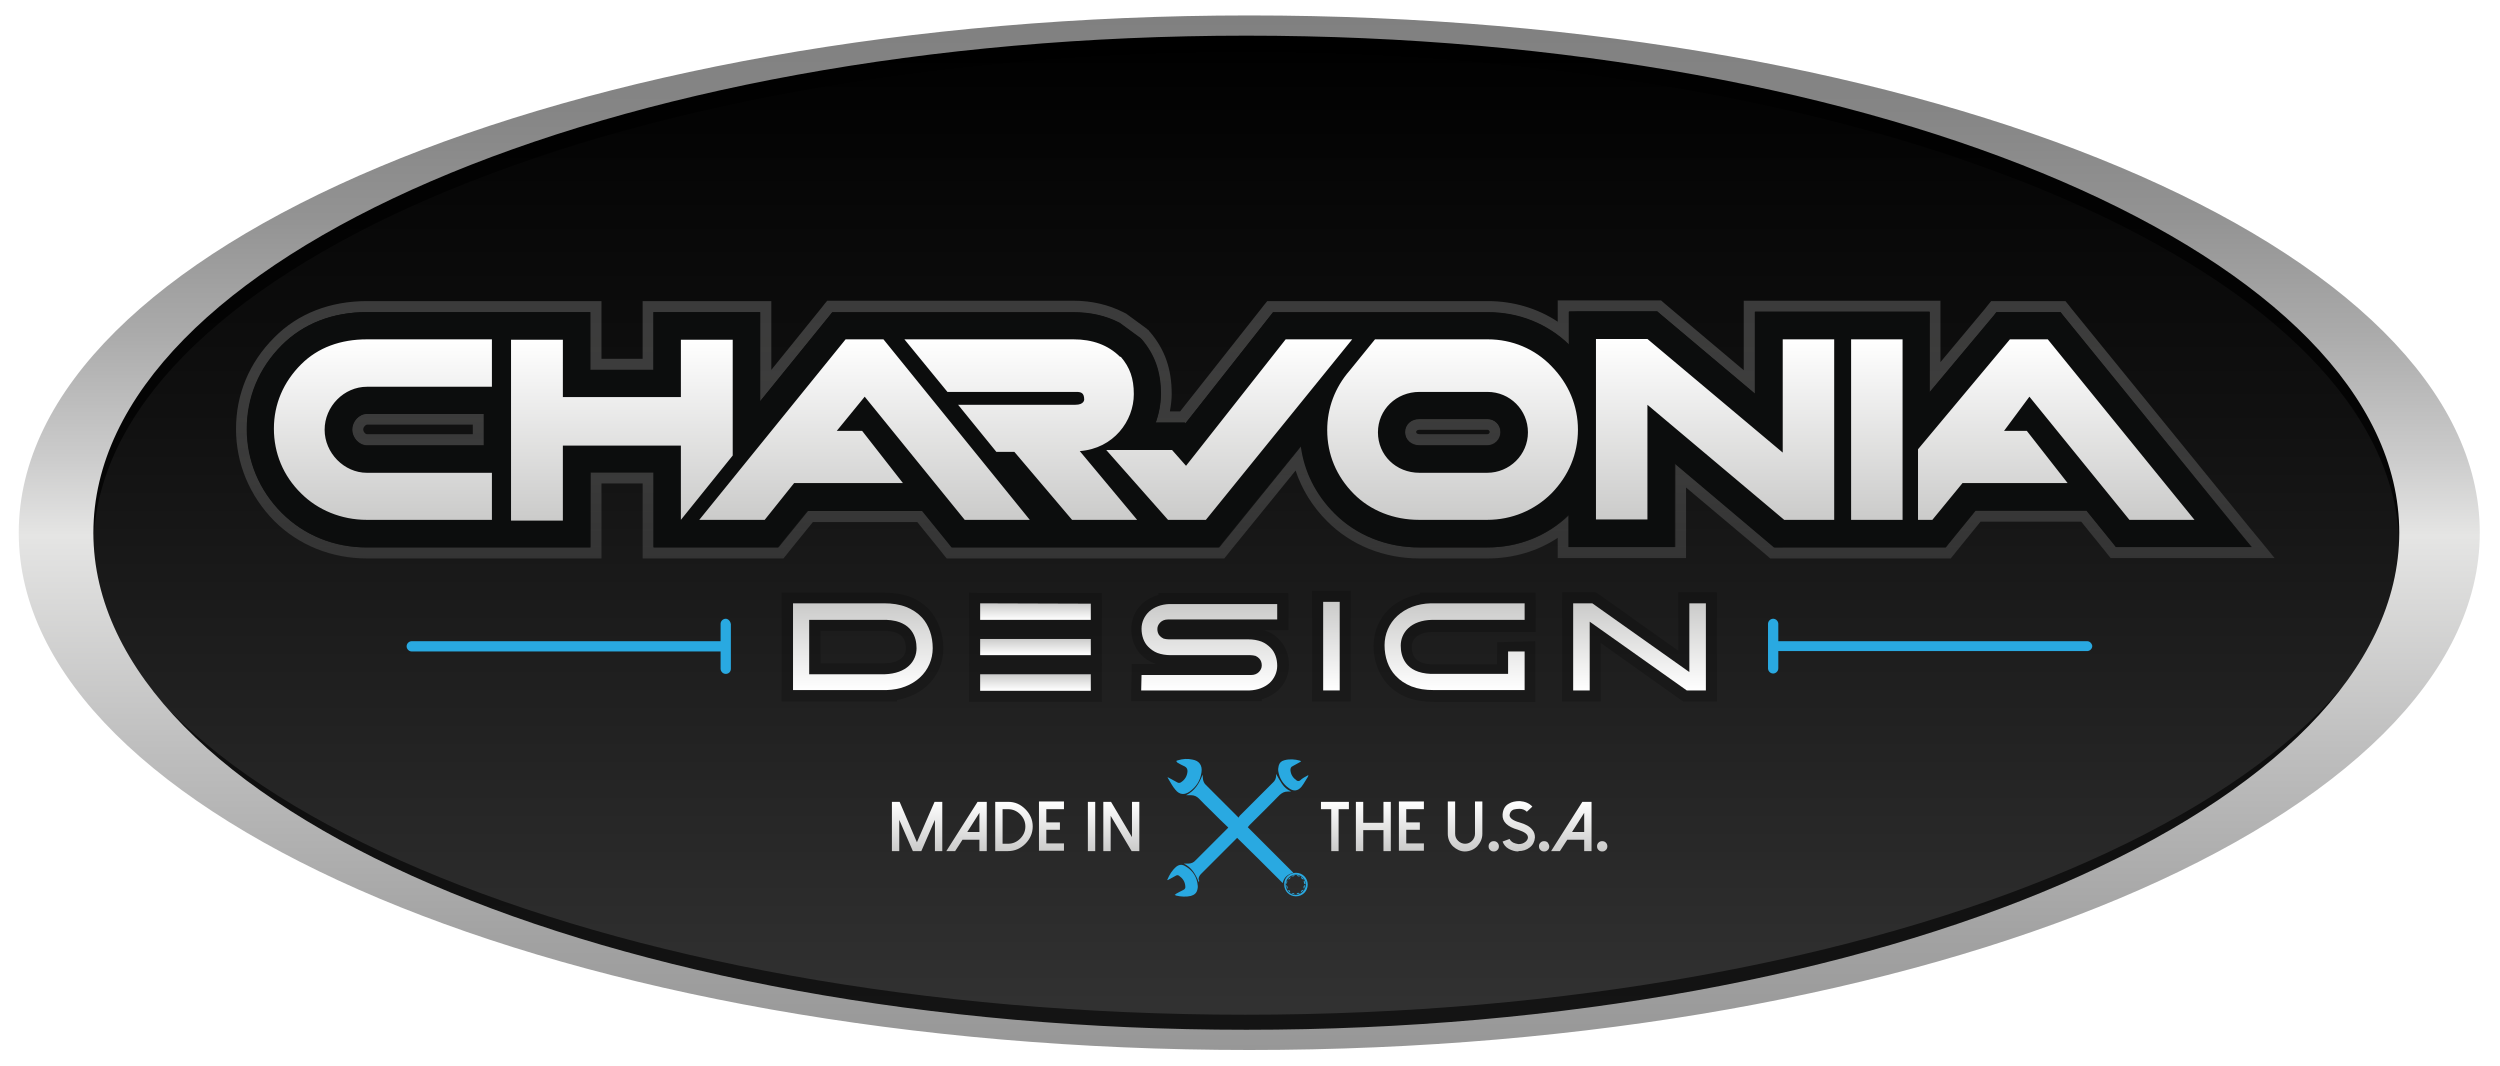
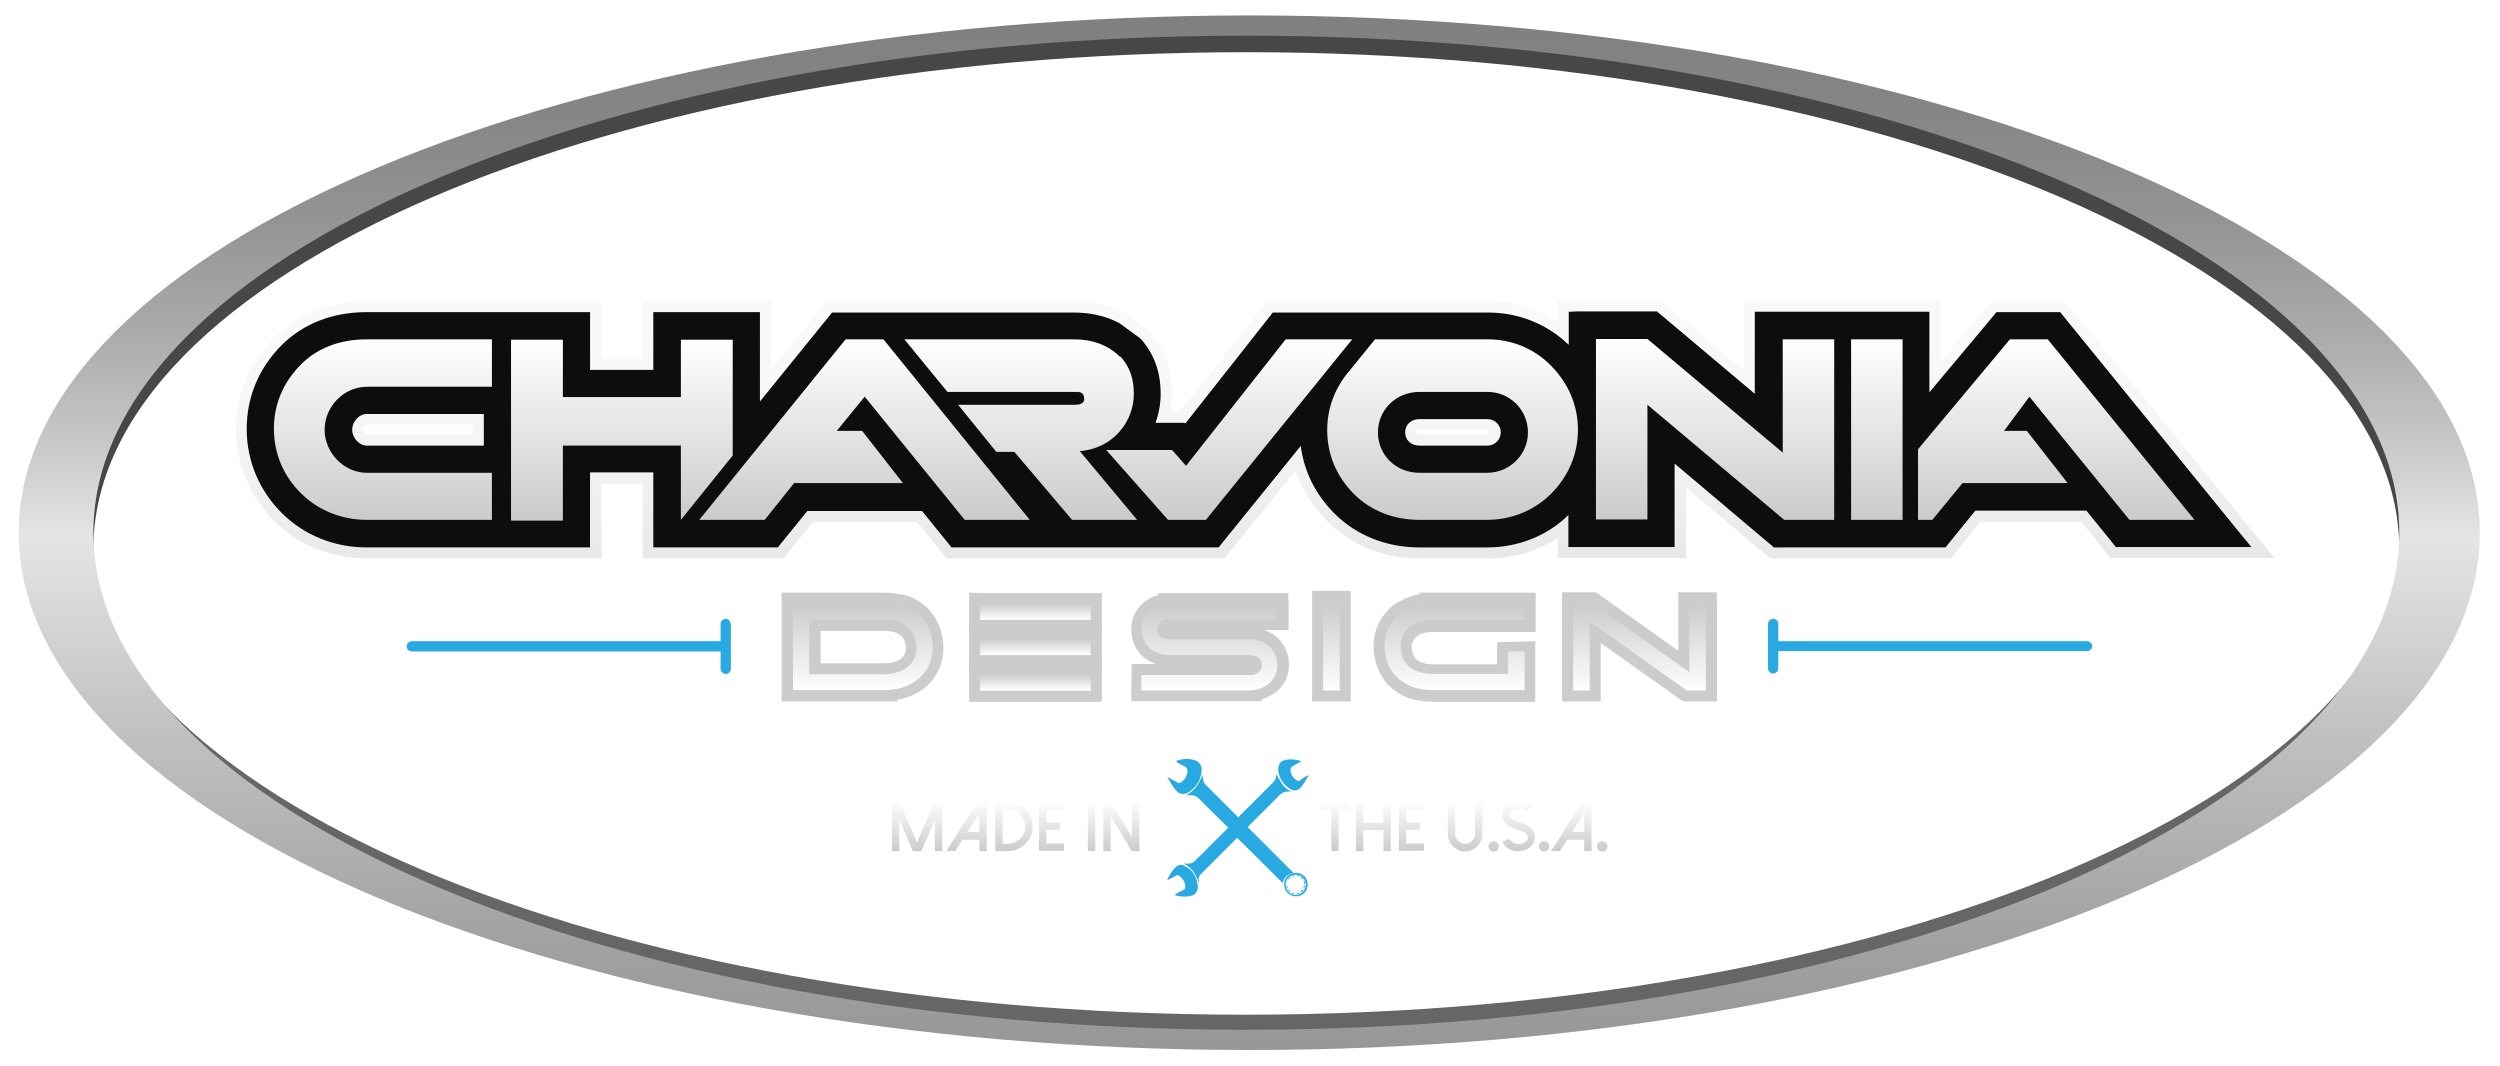
<svg xmlns="http://www.w3.org/2000/svg" version="1.1" id="Layer_1" x="0px" y="0px" width="680px" height="290px" viewBox="0 0 680 290" style="enable-background:new 0 0 680 290;" xml:space="preserve">
  <style type="text/css">
	.st0{fill:url(#SVGID_1_);}
	.st1{fill:#29A9E1;}
	.st2{fill:url(#SVGID_00000070076736152052762750000006017657719874775940_);}
	.st3{opacity:0.6;}
	.st4{opacity:0.72;}
	.st5{fill:url(#SVGID_00000155825575921740232700000008129197324414692000_);}
	.st6{opacity:0.22;}
	.st7{fill:url(#SVGID_00000032630824900295359880000015754187407196666038_);}
	.st8{fill:#0C0D0D;}
	.st9{fill:url(#SVGID_00000164491372776704809660000013174254465986269069_);}
	.st10{opacity:0.2;}
	.st11{fill:url(#SVGID_00000098911735688032493790000009497258873380913538_);}
	.st12{fill:url(#SVGID_00000050642601115647181100000013214093045791078800_);}
	.st13{fill:url(#SVGID_00000100341338417315832790000002710640199800781732_);}
	.st14{fill:url(#SVGID_00000114057647340448634520000006009976497814471846_);}
	.st15{fill:url(#SVGID_00000016065057435626955150000003425612809091311273_);}
	.st16{fill:url(#SVGID_00000177463507398508320750000007697222229122813847_);}
	.st17{fill:url(#SVGID_00000030459725138046711660000001159270857333354912_);}
	.st18{fill:url(#SVGID_00000052069483093020906970000010150318305532499350_);}
</style>
  <linearGradient id="SVGID_1_" gradientUnits="userSpaceOnUse" x1="339.845" y1="7.478" x2="339.845" y2="283.038">
    <stop offset="0" style="stop-color:#000000" />
    <stop offset="0.397" style="stop-color:#111111" />
    <stop offset="1" style="stop-color:#333333" />
  </linearGradient>
-   <path class="st0" d="M339.8,7.5c90.1,0,174.6,15,238.1,42.2c60.3,25.8,94.9,60.7,94.9,95.6s-34.6,69.8-94.9,95.6  c-63.5,27.2-148,42.2-238.1,42.2c-90.1,0-174.6-15-238.1-42.2C41.4,215,6.8,180.2,6.8,145.3s34.6-69.8,94.9-95.6  C165.2,22.5,249.8,7.5,339.8,7.5" />
  <g>
    <path class="st1" d="M567.7,174.4h-84v-4.7c0-0.7-0.6-1.4-1.4-1.4c-0.7,0-1.4,0.6-1.4,1.4v12.1c0,0.7,0.6,1.4,1.4,1.4   c0.7,0,1.4-0.6,1.4-1.4v-4.7h84c0.7,0,1.4-0.6,1.4-1.4C569,175,568.4,174.4,567.7,174.4z" />
    <path class="st1" d="M197.4,168.3c-0.7,0-1.4,0.6-1.4,1.4v4.7h-84c-0.7,0-1.4,0.6-1.4,1.4c0,0.7,0.6,1.4,1.4,1.4h84v4.7   c0,0.7,0.6,1.4,1.4,1.4s1.4-0.6,1.4-1.4v-12.1C198.7,169,198.1,168.3,197.4,168.3z" />
  </g>
  <g>
    <g id="_x36_jacjM.tif_5_">
      <g>
        <path class="st1" d="M326.1,240c-0.9-2.2-1.9-4-4.1-5.1c0.4,0,0.8,0,1.2,0c0.8,0,1.5-0.3,2-0.9c2.4-2.4,4.8-4.8,7.2-7.2     c0.5-0.5,1.1-1.1,1.7-1.7c-1.6-1.5-3.1-3-4.6-4.5c-1.1-1.1-2.3-2.2-3.4-3.4c-0.6-0.6-1.3-0.9-2.1-0.9c-0.5,0-0.9,0-1.4,0     c2.4-1.2,3.6-3.2,4.5-5.6c0,0.4,0.1,0.8,0.1,1.2c0.1,0.6,0.3,1.1,0.7,1.5c2.9,2.9,5.8,5.8,8.7,8.7c0.1,0.1,0.1,0.1,0.3,0.3     c0.1-0.2,0.2-0.4,0.4-0.6c3-3,5.9-5.9,8.9-8.9c0.6-0.5,0.9-1.2,0.9-1.9c0-0.2,0-0.4,0-0.5c0.5,0.9,1,1.8,1.6,2.7     c0.6,0.9,1.4,1.6,2.5,2.1c-0.3,0-0.6,0-0.9,0c-0.9,0-1.5,0.3-2.2,0.9c-2.7,2.7-5.4,5.5-8.2,8.2c-0.2,0.2-0.3,0.4-0.5,0.6     c4.1,4.1,8.2,8.2,12.4,12.4c-1.6,0.4-2.6,1.3-2.9,2.8c-4.1-4.1-8.2-8.2-12.4-12.3c-0.2,0.2-0.3,0.3-0.4,0.4     c-3.1,3.1-6.3,6.3-9.4,9.4c-0.4,0.4-0.7,0.9-0.7,1.5C326.2,239.3,326.2,239.6,326.1,240z" />
        <path class="st1" d="M319.9,207c0.2-0.1,0.4-0.2,0.5-0.2c1.3-0.4,2.6-0.5,3.9-0.2c1.9,0.3,2.8,1.6,2.5,3.5     c-0.3,2.2-1.4,3.9-3.2,5.2c-1.4,1-2.8,0.9-3.9-0.5c-0.8-0.9-1.3-2-2-3.1c0-0.1-0.1-0.1-0.1-0.2c0,0,0-0.1,0-0.1     c0.1,0.1,0.3,0.1,0.4,0.2c0.7,0.4,1.5,0.8,2.2,1.2c0.3,0.2,0.7,0.2,1,0c1.1-0.7,1.7-1.7,1.8-3c0-0.6-0.2-1-0.7-1.3     c-0.7-0.3-1.4-0.7-2.1-1.1C320.2,207.3,320.1,207.2,319.9,207z" />
        <path class="st1" d="M317.5,239.4c0-0.1,0-0.1,0-0.1c0.6-1.4,1.3-2.6,2.5-3.6c0.8-0.6,1.6-0.6,2.4-0.1c2.1,1.2,3.2,3,3.4,5.4     c0,0.3,0,0.6-0.1,0.9c-0.2,1-0.8,1.5-1.8,1.8c-1.3,0.3-2.7,0.2-4-0.1c-0.1,0-0.1-0.1-0.2-0.1c0,0-0.1-0.1-0.2-0.1     c0.2-0.1,0.3-0.2,0.4-0.3c0.6-0.3,1.2-0.7,1.9-1c0.5-0.2,0.7-0.6,0.6-1.1c-0.1-1.2-0.7-2.1-1.7-2.8c-0.3-0.2-0.6-0.2-0.9,0     c-0.7,0.4-1.3,0.7-2,1.1C317.8,239.3,317.7,239.3,317.5,239.4z" />
        <path class="st1" d="M355.9,210.8c-0.1,0.2-0.1,0.3-0.1,0.4c-0.6,0.9-1.1,1.9-1.8,2.8c-1,1.2-2.2,1.3-3.4,0.4     c-1.6-1.1-2.6-2.7-2.9-4.6c-0.1-0.5,0-1,0.1-1.5c0.2-0.8,0.7-1.3,1.5-1.5c1.4-0.4,2.9-0.3,4.3,0.1c0.1,0,0.1,0.1,0.3,0.2     c-0.2,0.1-0.3,0.2-0.5,0.3c-0.6,0.3-1.2,0.7-1.8,1c-0.5,0.2-0.6,0.6-0.6,1.1c0.1,1.2,0.7,2.1,1.7,2.8c0.3,0.2,0.6,0.2,0.9,0     C354.2,211.7,355,211.3,355.9,210.8z" />
        <path class="st1" d="M352.5,237.4c1.8,0,3.2,1.4,3.2,3.2c0,1.8-1.4,3.2-3.2,3.2c-1.8,0-3.2-1.4-3.2-3.2     C349.2,238.8,350.7,237.4,352.5,237.4z M352.5,237.9c-1.5,0-2.8,1.2-2.8,2.7c0,1.5,1.1,2.8,2.6,2.8c1.5,0.1,2.8-1.2,2.9-2.7     C355.2,239.2,354,237.9,352.5,237.9z" />
        <path class="st1" d="M353.7,238.3c-0.5,0.2-0.8,0.1-1-0.3C353,238.1,353.3,238.2,353.7,238.3z" />
        <path class="st1" d="M354.8,240.5c-0.1-0.3-0.2-0.6-0.2-0.9c0.1,0,0.1,0,0.2-0.1c0.1,0.3,0.2,0.6,0.3,0.9     C355,240.4,354.9,240.5,354.8,240.5z" />
        <path class="st1" d="M350.1,241.7c-0.1-0.3-0.2-0.6-0.3-1c0.4,0.3,0.5,0.6,0.4,1C350.2,241.7,350.1,241.7,350.1,241.7z" />
        <path class="st1" d="M355,240.8c-0.1,0.3-0.2,0.6-0.3,1c-0.3-0.5-0.1-0.8,0.1-1C354.9,240.8,355,240.8,355,240.8z" />
        <path class="st1" d="M353.9,238.4c0.3,0.3,0.5,0.5,0.8,0.8C354.1,239.2,353.9,239,353.9,238.4z" />
-         <path class="st1" d="M349.8,240.4c0.1-0.3,0.1-0.6,0.2-0.9c0,0,0.1,0,0.1,0c0.1,0.3,0,0.6-0.2,0.9     C349.9,240.4,349.9,240.4,349.8,240.4z" />
        <path class="st1" d="M353.6,243c-0.3,0.1-0.6,0.2-0.9,0.2c0,0,0-0.1,0-0.1C352.9,242.9,353.1,242.7,353.6,243z" />
        <path class="st1" d="M351.2,243c0.5-0.2,0.7-0.2,1,0.3C351.9,243.1,351.6,243.1,351.2,243z" />
        <path class="st1" d="M351.2,238.3c0.4-0.1,0.7-0.2,1-0.3C352,238.4,351.7,238.5,351.2,238.3z" />
        <path class="st1" d="M350.3,239.2c0.2-0.2,0.5-0.4,0.7-0.7C351,239,350.8,239.2,350.3,239.2z" />
        <path class="st1" d="M353.8,242.8c0-0.5,0.3-0.7,0.7-0.8c0,0,0.1,0.1,0.1,0.1C354.4,242.3,354.1,242.5,353.8,242.8z" />
        <path class="st1" d="M350.3,242.1c0.5,0,0.7,0.2,0.6,0.7C350.7,242.6,350.5,242.4,350.3,242.1z" />
      </g>
    </g>
  </g>
  <linearGradient id="SVGID_00000118367503696936804020000000483841821607168682_" gradientUnits="userSpaceOnUse" x1="339.845" y1="217.922" x2="339.845" y2="231.619">
    <stop offset="0" style="stop-color:#FFFFFF" />
    <stop offset="1" style="stop-color:#CBCBCA" />
  </linearGradient>
  <path style="fill:url(#SVGID_00000118367503696936804020000000483841821607168682_);" d="M256.3,218.1v13.4h-2V223l-3.7,8.5h-2.3  l-3.7-8.5v8.5h-2v-13.4h2.1l4.7,11l4.8-11H256.3z M268.4,218.1v13.4h-2v-3.1h-4.6l-2,3.1h-2.4l8.5-13.4H268.4z M263.1,226.3h3.3  v-5.2L263.1,226.3z M270.7,231.5v-13.4h3.5c1.9,0,3.4,0.7,4.7,2c1.3,1.3,2,2.9,2,4.7c0,1.8-0.7,3.4-2,4.7c-1.3,1.3-2.9,2-4.7,2  H270.7z M272.7,229.5h1.5c1.3,0,2.4-0.5,3.3-1.4c0.9-0.9,1.4-2,1.4-3.3c0-1.3-0.5-2.4-1.4-3.3c-0.9-0.9-2-1.4-3.3-1.4h-1.5V229.5z   M289.4,218.1v2h-4.8v3.6h3.7v2h-3.7v3.7h4.8v2h-6.8v-13.4H289.4z M297.9,231.5h-2v-13.4h2V231.5z M309.9,218.1v13.4h-2.1l-5.7-9.6  v9.6h-2v-13.4h2.1l5.7,9.6v-9.6H309.9z M366.9,218.1v2h-2.8v11.4h-2v-11.4h-2.8v-2H366.9z M378.3,218.1v13.4h-2v-5.7h-5.5v5.7h-2  v-13.4h2v5.7h5.5v-5.7H378.3z M387.3,218.1v2h-4.8v3.6h3.7v2h-3.7v3.7h4.8v2h-6.8v-13.4H387.3z M395.2,230.2  c-0.9-0.9-1.4-2.1-1.4-3.4v-8.8h2v8.8c0,0.8,0.3,1.4,0.8,1.9c0.5,0.5,1.2,0.8,1.9,0.8c0.8,0,1.4-0.3,1.9-0.8  c0.5-0.5,0.8-1.2,0.8-1.9v-8.8h2v8.8c0,1.3-0.5,2.4-1.4,3.4c-0.9,0.9-2.1,1.4-3.4,1.4C397.3,231.6,396.2,231.1,395.2,230.2z   M407.7,230.2c0,0.4-0.1,0.7-0.4,1c-0.3,0.3-0.6,0.4-1,0.4c-0.4,0-0.7-0.1-1-0.4c-0.3-0.3-0.4-0.6-0.4-1c0-0.4,0.1-0.7,0.4-1  c0.3-0.3,0.6-0.4,1-0.4c0.4,0,0.7,0.1,1,0.4C407.6,229.5,407.7,229.9,407.7,230.2z M412.9,231.6c-0.9,0-1.7-0.3-2.5-0.7  c-0.9-0.5-1.4-1.2-1.7-2l1.9-0.7c0.2,0.4,0.5,0.7,1,1c0.4,0.2,0.9,0.3,1.4,0.4c0.8,0,1.4-0.2,1.9-0.6c0.4-0.3,0.7-0.8,0.7-1.2  c0-0.9-0.9-1.5-2.7-2.1c-2.9-0.8-4.3-2.2-4.2-4.1c0.1-1.4,0.6-2.4,1.7-3c0.8-0.5,1.8-0.7,3-0.7c1.4,0.1,2.6,0.6,3.4,1.5l-1.5,1.4  c-0.5-0.5-1.2-0.8-2-0.8c-0.6,0-1.1,0.1-1.6,0.2c-0.7,0.3-1,0.8-1.1,1.5c0,0.8,0.9,1.5,2.7,2c1.7,0.5,2.8,1.1,3.5,2  c0.5,0.6,0.7,1.3,0.7,2.1c-0.1,1.1-0.5,2-1.4,2.7c-0.9,0.7-1.9,1-3.1,1C413.1,231.6,413,231.6,412.9,231.6z M421.4,230.2  c0,0.4-0.1,0.7-0.4,1c-0.3,0.3-0.6,0.4-1,0.4c-0.4,0-0.7-0.1-1-0.4c-0.3-0.3-0.4-0.6-0.4-1c0-0.4,0.1-0.7,0.4-1  c0.3-0.3,0.6-0.4,1-0.4c0.4,0,0.7,0.1,1,0.4C421.2,229.5,421.4,229.9,421.4,230.2z M432.9,218.1v13.4h-2v-3.1h-4.6l-2,3.1h-2.4  l8.5-13.4H432.9z M427.6,226.3h3.3v-5.2L427.6,226.3z M437.2,230.2c0,0.4-0.1,0.7-0.4,1c-0.3,0.3-0.6,0.4-1,0.4  c-0.4,0-0.7-0.1-1-0.4c-0.3-0.3-0.4-0.6-0.4-1c0-0.4,0.1-0.7,0.4-1c0.3-0.3,0.6-0.4,1-0.4c0.4,0,0.7,0.1,1,0.4  C437.1,229.5,437.2,229.9,437.2,230.2z" />
  <path class="st3" d="M337.8,281.5c187.1,0,331.3-63,331.3-140.7C669.1,79,524.9,7.6,337.8,7.6C150.8,7.6,8.6,88.7,8.6,140.9  C8.6,218.5,150.8,281.5,337.8,281.5z M338.7,5.7C513.9,5.7,656,66.2,656,140.9C656,215.5,513.9,276,338.7,276S21.4,215.5,21.4,140.9  C21.4,66.2,163.5,5.7,338.7,5.7z" />
  <path class="st4" d="M339.8,8.7C155,8.7,12.5,71.7,12.5,149.4c0,61.9,142.5,133.2,327.4,133.2s325.4-81.1,325.4-133.2  C665.2,71.7,524.7,8.7,339.8,8.7z M339,284.5c-173.2,0-313.6-60.5-313.6-135.2C25.4,74.7,165.8,14.2,339,14.2  s313.6,60.5,313.6,135.2C652.5,224,512.2,284.5,339,284.5z" />
  <linearGradient id="SVGID_00000140694343962296369680000017971518647792852402_" gradientUnits="userSpaceOnUse" x1="339.845" y1="4.209" x2="339.845" y2="285.563">
    <stop offset="0" style="stop-color:#808080" />
    <stop offset="8.926189e-02" style="stop-color:#858585" />
    <stop offset="0.195" style="stop-color:#939393" />
    <stop offset="0.309" style="stop-color:#ABABAB" />
    <stop offset="0.429" style="stop-color:#CCCCCC" />
    <stop offset="0.503" style="stop-color:#E5E5E4" />
    <stop offset="0.704" style="stop-color:#BFBFBF" />
    <stop offset="0.892" style="stop-color:#A2A2A2" />
    <stop offset="1" style="stop-color:#979797" />
  </linearGradient>
  <path style="fill:url(#SVGID_00000140694343962296369680000017971518647792852402_);" d="M339.8,4.2C155,4.2,5.1,67.2,5.1,144.9  c0,77.7,149.9,140.7,334.7,140.7s334.7-63,334.7-140.7C674.6,67.2,524.7,4.2,339.8,4.2z M339,280.1c-173.2,0-313.6-60.5-313.6-135.2  C25.4,70.2,165.8,9.7,339,9.7s313.6,60.5,313.6,135.2C652.5,219.5,512.2,280.1,339,280.1z" />
  <g class="st6">
    <linearGradient id="SVGID_00000127742110269442725910000012829274744149721230_" gradientUnits="userSpaceOnUse" x1="341.496" y1="81.737" x2="341.496" y2="151.829">
      <stop offset="0" style="stop-color:#E5E5E4" />
      <stop offset="0.227" style="stop-color:#E1E1E0" />
      <stop offset="0.453" style="stop-color:#D5D5D4" />
      <stop offset="0.68" style="stop-color:#C1C1C0" />
      <stop offset="0.906" style="stop-color:#A5A5A5" />
      <stop offset="1" style="stop-color:#979797" />
    </linearGradient>
    <path style="fill:url(#SVGID_00000127742110269442725910000012829274744149721230_);" d="M426.7,84.7l2.5,0l20.7,0l0.9,0l0.7,0.6   l25.9,21.8V87.3v-2.5h2.5h42.5h2.5v2.5v19.4l17.5-20.9l0.7-0.9h1.2h15h1.2l0.7,0.9l48,59l3.3,4h-5.2h-30.5h-1.2l-0.7-0.9l-7.3-9   h-30.2l-7.4,9.1l-0.7,0.9H528h-44.4h-0.9l-0.7-0.6l-26.3-22.2v20.2v2.5h-2.5h-23.9h-2.5v-2.5v-6.2c-5.9,5.7-13.7,8.8-22.1,8.8   h-18.5c-8.9,0-17-3.3-23-9.2c-5.2-5.2-8.3-11.5-9.2-18.4l-21.6,26.7l-0.7,0.9h-1.2h-70.3h-1.2l-0.7-0.9l-7.3-9h-31.2l-7.3,9   l-0.7,0.9h-1.2h-30.2h-2.5v-2.5v-17.9h-17.2v17.9v2.5h-2.5H99.8c-8.9,0-17.1-3.3-23.1-9.4c-6.2-6.2-9.5-14.3-9.5-22.8   c0-8.6,3.3-16.5,9.5-22.8c5.9-5.9,13.9-9,23.1-9l58.3,0l2.5,0v2.5v13.2h17.2V87.4v-2.5h2.5h24h2.5v2.5v21.7l18.9-23.3l0.7-0.9h1.2   H292c4.5,0,8.6,0.9,12.2,2.7l0.2,0.1l0.2,0.1l5.6,4.1l0.2,0.2l0.2,0.2c3.5,4.1,5.2,8.8,5.2,14.8c0,2.6-0.5,5.3-1.4,7.8h6.8h1.1   l0.2,0.2l23.1-29.3l0.7-0.9h1.2h57.3c8.3,0,16.1,3.1,22,8.8v-6.5V84.7 M99.8,121.1h31.8v-8.6H99.8c-2.1,0-4,2.1-4,4.3   C95.8,119.1,97.7,121.1,99.8,121.1 M386.1,121.1h18.4c2,0,3.6-1.6,3.6-3.6c0-2-1.6-3.6-3.6-3.6h-18.5c-2.3,0-3.9,1.5-3.9,3.6   C382.2,119.6,383.9,121.1,386.1,121.1 M423.7,81.7v3v2.5v0.3c-5.6-3.7-12.2-5.6-19-5.6h-57.3h-1.2h-1.5l-0.9,1.1l-0.7,0.9l-22.1,28   h-2.8c0.3-1.6,0.5-3.2,0.5-4.8c0-6.8-1.9-12.1-5.9-16.8l-0.2-0.2l-0.2-0.3l-0.3-0.2l-0.2-0.2l-5.6-4.1l-0.2-0.1l-0.2-0.1l-0.2-0.1   l-0.2-0.1c-4-2-8.5-3.1-13.5-3.1h-64.4h-1.2H225l-0.9,1.1l-0.7,0.9l-13.6,16.8V87.4v-2.5v-3h-3h-2.5h-24h-2.5h-3v3v2.5v10.2h-11.2   V87.4v-2.5v-3l-3,0l-2.5,0l-58.3,0c-10,0-18.8,3.4-25.2,9.9c-6.8,6.8-10.4,15.4-10.4,24.9c0,9.4,3.7,18.2,10.4,25   c6.6,6.6,15.6,10.2,25.2,10.2h58.3h2.5h3v-3v-2.5v-14.9h11.2v14.9v2.5v3h3h2.5h30.2h1.2h1.4l0.9-1.1l0.7-0.9l6.4-7.9h28.4l6.4,7.9   l0.7,0.9l0.9,1.1h1.4h1.2h70.3h1.2h1.4l0.9-1.1l0.7-0.9l17.8-21.9c1.7,5.1,4.6,9.8,8.6,13.8c6.5,6.5,15.4,10.1,25.1,10.1h18.5   c6.9,0,13.5-1.9,19.1-5.6v0v2.5v3h3h2.5h23.9h2.5h3v-3v-2.5v-13.7l21.4,18l0.7,0.6l0.8,0.7h1.1h0.9H528h1.2h1.4l0.9-1.1l0.7-0.9   l6.5-8h27.4l6.4,7.9l0.7,0.9l0.9,1.1h1.4h1.2h30.5h5.2h6.3l-4-4.9l-3.3-4l-48-59l-0.7-0.9l-0.9-1.1h-1.4h-1.2h-15h-1.2h-1.4   l-0.9,1.1l-0.7,0.9l-12.2,14.6V87.3v-2.5v-3h-3h-2.5h-42.5h-2.5h-3v3v2.5v13.4l-21-17.7l-0.7-0.6l-0.8-0.7l-1.1,0l-0.9,0l-20.7,0   l-2.5,0L423.7,81.7L423.7,81.7z M99.8,118.1c-0.4,0-1-0.6-1-1.3c0-0.7,0.7-1.3,1-1.3h28.8v2.6H99.8L99.8,118.1z M386.1,118.1   c-0.3,0-0.9-0.1-0.9-0.6c0-0.5,0.6-0.6,0.9-0.6h18.5c0.3,0,0.6,0.3,0.6,0.6c0,0.3-0.3,0.6-0.6,0.6H386.1L386.1,118.1z" />
  </g>
  <path class="st8" d="M426.7,84.8v2.5v6.5c-5.9-5.7-13.7-8.8-22-8.8h-57.3h-1.2l-0.7,0.9l-23.1,29.3l-0.2-0.2h-1.1h-6.8  c0.9-2.5,1.4-5.2,1.4-7.8c0-6-1.7-10.7-5.2-14.8l-0.2-0.2l-0.2-0.2l-5.6-4.1l-0.2-0.1l-0.2-0.1c-3.5-1.8-7.6-2.7-12.2-2.7h-64.4  h-1.2l-0.7,0.9l-18.9,23.3V87.4v-2.5h-2.5h-24h-2.5v2.5v13.2h-17.2V87.4v-2.5l-2.5,0l-58.3,0c-9.2,0-17.2,3.1-23.1,9  c-6.2,6.2-9.5,14.1-9.5,22.8c0,8.6,3.4,16.7,9.5,22.8c6,6,14.2,9.4,23.1,9.4h58.3h2.5v-2.5v-17.9h17.2v17.9v2.5h2.5h30.2h1.2  l0.7-0.9l7.3-9h31.2l7.3,9l0.7,0.9h1.2h70.3h1.2l0.7-0.9l21.6-26.7c0.9,6.9,4,13.2,9.2,18.4c5.9,5.9,14.1,9.2,23,9.2h18.5  c8.4,0,16.3-3.1,22.1-8.8v6.2v2.5h2.5h23.9h2.5v-2.5v-20.2l26.3,22.2l0.7,0.6h0.9H528h1.2l0.7-0.9l7.4-9.1h30.2l7.3,9l0.7,0.9h1.2  h30.5h5.2l-3.3-4l-48-59l-0.7-0.9h-1.2h-15h-1.2l-0.7,0.9l-17.5,20.9V87.3v-2.5h-2.5h-42.5h-2.5v2.5v19.8l-25.9-21.8l-0.7-0.6  l-0.9,0l-20.7,0L426.7,84.8L426.7,84.8z M99.8,121.2c-2.1,0-4-2.1-4-4.3c0-2.3,1.9-4.3,4-4.3h31.8v8.6H99.8L99.8,121.2z   M386.1,121.2c-2.3,0-3.9-1.5-3.9-3.6c0-2.1,1.6-3.6,3.9-3.6h18.5c2,0,3.6,1.6,3.6,3.6c0,2-1.6,3.6-3.6,3.6H386.1L386.1,121.2z" />
  <linearGradient id="SVGID_00000135672470089634764360000009070834481119542402_" gradientUnits="userSpaceOnUse" x1="335.75" y1="92.197" x2="335.75" y2="141.412">
    <stop offset="0" style="stop-color:#FFFFFF" />
    <stop offset="1" style="stop-color:#CBCBCA" />
  </linearGradient>
  <path style="fill:url(#SVGID_00000135672470089634764360000009070834481119542402_);" d="M404.7,92.3H374l-6.9,8.5  c-4,4.6-6.1,10.2-6.1,16.2c0,6.6,2.5,12.6,7.3,17.4c4.5,4.5,10.8,7,17.7,7h18.5c6.7,0,12.9-2.6,17.5-7.2c4.7-4.8,7.2-10.8,7.2-17.3  c0-6.5-2.5-12.5-7.2-17.3C417.5,94.9,411.3,92.3,404.7,92.3L404.7,92.3z M386.1,128.6c-6.4,0-11.3-4.8-11.3-11c0-6.2,5-11,11.3-11  h18.5c6.1,0,11,4.9,11,11c0,6.1-5,11-11.1,11H386.1L386.1,128.6z M498.9,92.3h-14v30.8l-36.8-30.9l-14,0v49.1h14v-31.2l37.2,31.3  h13.6V92.3z M517.5,92.3h-14v49.1h14V92.3z M133.8,92.3h-34c-7.1,0-13.3,2.2-17.9,6.8c-4.8,4.8-7.4,10.8-7.4,17.5  c0,6.6,2.5,12.8,7.4,17.6c4.5,4.5,10.9,7.2,17.9,7.2h34v-12.8h-34c-6.2,0-11.5-5.4-11.5-11.7c0-6.4,5.3-11.7,11.5-11.7h34V92.3  L133.8,92.3z M240.3,92.3H230l-39.8,49.1H208l8-10h29.6l-11.1-14.2h-6.9l7.6-9.3l27.2,33.5h17.7L240.3,92.3L240.3,92.3z   M309.3,141.4h-17.7l-15.7-18.5h-4.9h0l-10.4-12.8h31.9c2.4,0,2.4-1.4,2.4-1.4c0-1.8-0.8-2.1-2.1-2.1h-35.1L246,92.3h46  c5.1,0,9.4,1.5,12.7,4.8l0.1-0.1l0.1,0.1c2.4,2.8,3.5,5.8,3.5,10.1c0,7.3-5.5,14.8-14.7,15.5L309.3,141.4z M199.3,92.4v31.5  l-14.1,17.5v-20.2h-32.1v20.4H139V92.4h14.1V108h32.1V92.4H199.3z M552,107.9l-6.9,9.3h6.2l11.1,14.2h-28.6l-8.2,10h-3.9v-19.2  l25-29.9H557l39.9,49.1h-17.7L552,107.9z M367.8,92.3L328,141.4h-10.3l-16.8-19h17.9l3.8,4.3l27.1-34.4H367.8z" />
  <g class="st10">
    <path d="M240.3,161.2h-3v0h-4h-17.7h-3v3v23.6v3h3h7.2h17.4h0.4h0.4h3v-0.4c3.2-0.6,6-1.9,8.2-3.9c2.8-2.6,4.4-6.2,4.4-10.2   c0-4-1.4-7.7-3.8-10.4c-1.5-1.6-3.3-2.8-5.3-3.6C245.4,161.6,243,161.2,240.3,161.2L240.3,161.2z M223.2,171.6h17.9   c3.6,0.2,5.3,1.7,5.3,4.8c0,2.4-2.2,4-5.7,4l-17.5,0V171.6L223.2,171.6z" />
    <path d="M417.7,161.2h-3h-25.5h-3v0.4c-3.2,0.6-6,1.9-8.2,3.9c-2.8,2.6-4.4,6.2-4.4,10.2c0,4,1.4,7.7,3.8,10.4   c1.5,1.6,3.3,2.8,5.3,3.6c2.2,0.8,4.6,1.2,7.2,1.2h3v0h21.7h3v-3v-10.5v-3l-3,0.1l-4.5,0.1l-2.9,0.1v2.9v3.1h-17.9   c-3.6-0.2-5.3-1.7-5.3-4.8c0-2.4,2.2-4,5.7-4l25,0h3v-3v-4.5V161.2L417.7,161.2z" />
    <g>
      <path d="M299.7,180.4h-3h-30.1h-3v3v4.5v3h3h30.1h3v-3v-4.5V180.4L299.7,180.4z" />
      <path d="M299.7,170.8h-3h-30.1h-3v3v4.4v3h3h30.1h3v-3v-4.4V170.8L299.7,170.8z" />
      <path d="M263.6,161.2v3v4.5v3h3h30.1h3v-3v-4.4v-3l-3,0l-30.1,0L263.6,161.2L263.6,161.2z" />
    </g>
    <path d="M367.4,160.7h-3h-4.5h-3v3v24.1v3h3h4.5h3v-3v-24.1V160.7L367.4,160.7z" />
    <path d="M467,161.1h-3h-4.5h-3v3V177l-21.7-15.4l-0.8-0.5h-0.9h-5.2h-3v3v23.7v3h3h4.5h3v-3v-12.9l21.7,15.4l0.8,0.5h0.9h5.2h3v-3   v-23.7V161.1L467,161.1z" />
    <path d="M350.4,161.3h-2.9h-29.4h-3v0.5c-1.7,0.5-3.2,1.3-4.4,2.4c-1.9,1.8-3,4.2-3,6.9c0,2.7,0.9,5.1,2.6,6.9   c1,1.1,2.2,1.9,3.6,2.4c0.2,0.1,0.5,0.2,0.7,0.2h-3.9h-2.9l0,2.9l-0.1,4.2l0,3h3h29.5h3v-0.5c1.7-0.5,3.2-1.3,4.4-2.4   c1.9-1.8,3-4.2,3-6.9c0-2.7-0.9-5.1-2.6-6.9c-1-1.1-2.2-1.9-3.6-2.4c-0.2-0.1-0.5-0.2-0.7-0.2h3.8h3l0-3l0-4.2L350.4,161.3   L350.4,161.3z" />
  </g>
  <g>
    <linearGradient id="SVGID_00000060750353511151572350000002910174538008487337_" gradientUnits="userSpaceOnUse" x1="234.698" y1="187.814" x2="234.698" y2="164.144">
      <stop offset="0" style="stop-color:#FFFFFF" />
      <stop offset="1" style="stop-color:#CBCBCA" />
    </linearGradient>
    <path style="fill:url(#SVGID_00000060750353511151572350000002910174538008487337_);" d="M253.7,176.3c0,3-1.2,5.9-3.5,8   c-2.3,2.1-5.4,3.3-9.1,3.4v0h-0.4c-0.1,0-0.3,0-0.4,0h-17.4h-7.2v-23.6h17.7h7v0c2.3,0,4.3,0.3,6.1,1c1.7,0.7,3.1,1.6,4.3,2.9   C252.7,170.1,253.7,173.1,253.7,176.3z M249.3,176.3c0-2.8-1.1-7.4-8.2-7.7h-21v14.8h20.5C246.7,183.2,249.3,179.8,249.3,176.3z" />
    <linearGradient id="SVGID_00000111171128407193744510000006196797506332145836_" gradientUnits="userSpaceOnUse" x1="395.639" y1="187.814" x2="395.639" y2="164.144">
      <stop offset="0" style="stop-color:#FFFFFF" />
      <stop offset="1" style="stop-color:#CBCBCA" />
    </linearGradient>
    <path style="fill:url(#SVGID_00000111171128407193744510000006196797506332145836_);" d="M414.7,177.2v10.5H390v0   c-2.3,0-4.3-0.3-6.1-1c-1.7-0.7-3.1-1.6-4.3-2.9c-2-2.1-3-5.1-3-8.3c0-3,1.2-5.9,3.5-8c2.3-2.1,5.4-3.3,9.1-3.4v0h25.5v4.5h-25.1   c-6,0.1-8.6,3.6-8.6,7c0,2.8,1.1,7.4,8.2,7.7h21v-6.1L414.7,177.2z" />
    <g>
      <linearGradient id="SVGID_00000126301460114985467460000004776456668056386226_" gradientUnits="userSpaceOnUse" x1="281.627" y1="187.814" x2="281.627" y2="183.361">
        <stop offset="0" style="stop-color:#FFFFFF" />
        <stop offset="1" style="stop-color:#CBCBCA" />
      </linearGradient>
      <rect x="266.6" y="183.4" style="fill:url(#SVGID_00000126301460114985467460000004776456668056386226_);" width="30.1" height="4.5" />
      <linearGradient id="SVGID_00000123404837408934770630000004959410887030850991_" gradientUnits="userSpaceOnUse" x1="281.627" y1="178.181" x2="281.627" y2="173.776">
        <stop offset="0" style="stop-color:#FFFFFF" />
        <stop offset="1" style="stop-color:#CBCBCA" />
      </linearGradient>
      <rect x="266.6" y="173.8" style="fill:url(#SVGID_00000123404837408934770630000004959410887030850991_);" width="30.1" height="4.4" />
      <linearGradient id="SVGID_00000181798295632244442720000012801794940211934604_" gradientUnits="userSpaceOnUse" x1="281.627" y1="168.597" x2="281.627" y2="164.144">
        <stop offset="0" style="stop-color:#FFFFFF" />
        <stop offset="1" style="stop-color:#CBCBCA" />
      </linearGradient>
      <polygon style="fill:url(#SVGID_00000181798295632244442720000012801794940211934604_);" points="266.6,168.6 266.6,164.1     296.7,164.2 296.7,168.6   " />
    </g>
    <linearGradient id="SVGID_00000159462835823162887960000013129698203443599546_" gradientUnits="userSpaceOnUse" x1="362.152" y1="187.814" x2="362.152" y2="163.708">
      <stop offset="0" style="stop-color:#FFFFFF" />
      <stop offset="1" style="stop-color:#CBCBCA" />
    </linearGradient>
    <path style="fill:url(#SVGID_00000159462835823162887960000013129698203443599546_);" d="M364.4,163.7v24.1h-4.5v-24.1H364.4z" />
    <linearGradient id="SVGID_00000006681717365278587060000005044257369160681862_" gradientUnits="userSpaceOnUse" x1="445.974" y1="187.814" x2="445.974" y2="164.095">
      <stop offset="0" style="stop-color:#FFFFFF" />
      <stop offset="1" style="stop-color:#CBCBCA" />
    </linearGradient>
    <path style="fill:url(#SVGID_00000006681717365278587060000005044257369160681862_);" d="M464,164.1v23.7h-5.2l-26.4-18.7v18.7   h-4.5v-23.7h5.2l26.4,18.7v-18.7H464z" />
    <linearGradient id="SVGID_00000168083982025682293070000004412187945466473148_" gradientUnits="userSpaceOnUse" x1="329.091" y1="187.814" x2="329.091" y2="164.312">
      <stop offset="0" style="stop-color:#FFFFFF" />
      <stop offset="1" style="stop-color:#CBCBCA" />
    </linearGradient>
    <path style="fill:url(#SVGID_00000168083982025682293070000004412187945466473148_);" d="M317.9,173.9L317.9,173.9   c-0.5,0-1-0.1-1.4-0.2c-0.4-0.2-0.7-0.4-1-0.7c-0.5-0.5-0.7-1.2-0.7-1.9c0-0.7,0.3-1.3,0.8-1.8c0.5-0.5,1.2-0.8,2.1-0.8v0h29.7   l0-4.2h-29.4v0c-2.2,0.1-4,0.8-5.4,2c-1.3,1.2-2.1,2.9-2.1,4.7c0,1.9,0.6,3.7,1.8,4.9c0.7,0.7,1.5,1.3,2.5,1.7   c1.1,0.4,2.3,0.6,3.6,0.6v0l21.7,0v0c0.5,0,1,0.1,1.4,0.2c0.4,0.2,0.7,0.4,1,0.7c0.5,0.5,0.7,1.2,0.7,1.9c0,0.7-0.3,1.3-0.8,1.8   c-0.5,0.5-1.2,0.8-2.1,0.8v0h-29.8l-0.1,4.2h29.5v0c2.2-0.1,4-0.8,5.4-2c1.3-1.2,2.1-2.9,2.1-4.7c0-1.9-0.6-3.7-1.8-4.9   c-0.7-0.7-1.5-1.3-2.5-1.7c-1.1-0.4-2.3-0.6-3.6-0.6v0L317.9,173.9z" />
  </g>
</svg>